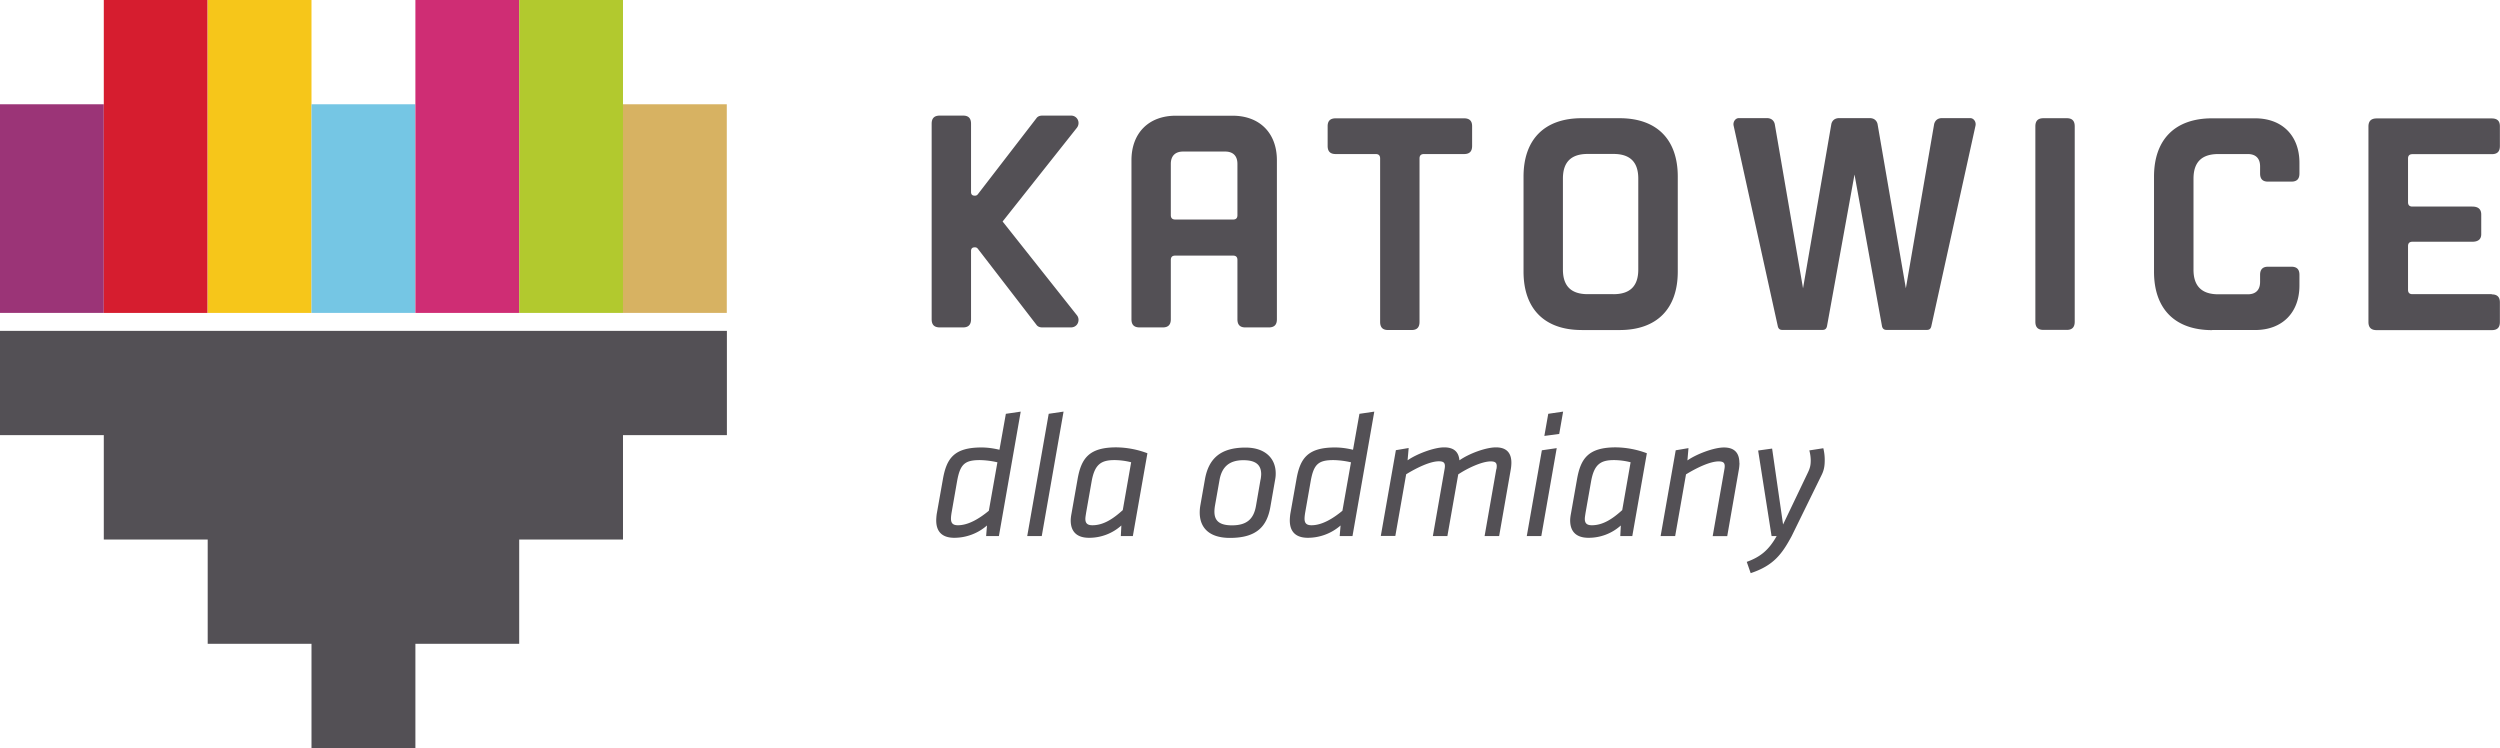
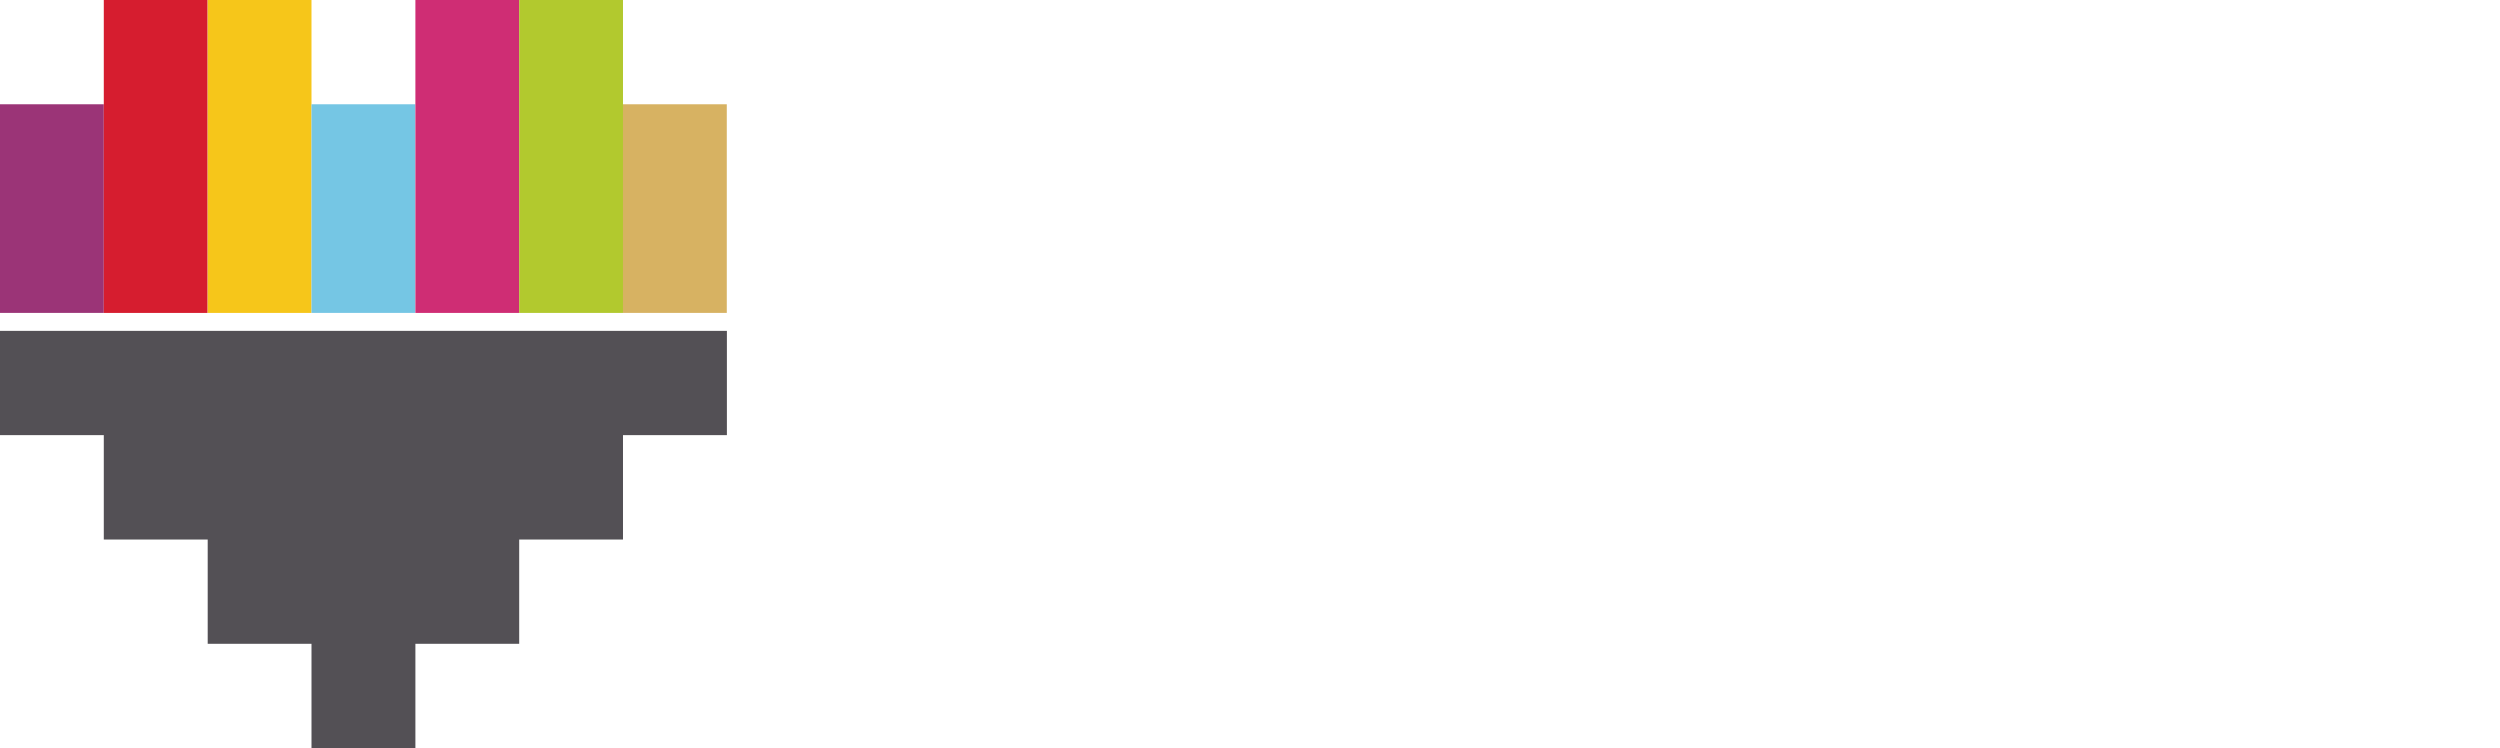
<svg xmlns="http://www.w3.org/2000/svg" width="137" height="41" fill="none" viewBox="0 0 137 41">
  <g clip-path="url(#a)">
    <path fill="#9B3477" d="M5.688 5.714H0v11.433h5.688z" />
    <path fill="#535055" fill-rule="evenodd" d="M0 18.133h39.834v5.714H34.14v5.72h-5.688v5.713h-5.688V41H17.07v-5.72h-5.688v-5.714H5.688v-5.72H0z" clip-rule="evenodd" />
    <path fill="#D61D2F" d="M11.376 0H5.688v17.148h5.688z" />
    <path fill="#F6C61A" d="M17.07 0h-5.688v17.148h5.688z" />
    <path fill="#75C6E4" d="M22.758 5.714H17.07v11.433h5.688z" />
    <path fill="#CF2D74" d="M28.458 0h-5.694v17.148h5.694z" />
    <path fill="#B2C92E" d="M34.14 0h-5.688v17.148h5.688z" />
    <path fill="#D7B262" d="M39.828 5.714H34.14v11.433h5.688z" />
-     <path fill="#535055" d="M51.055 6.789v10.705c0 .304.143.448.446.448h1.278c.285 0 .434-.144.434-.448v-3.732c0-.143.065-.209.208-.209.083 0 .13.03.178.096l3.198 4.15c.065.095.178.143.32.143h1.57c.244 0 .416-.18.416-.418 0-.084-.03-.18-.095-.257l-4.065-5.129 4.065-5.129a.42.42 0 0 0 .095-.256.404.404 0 0 0-.416-.418h-1.57c-.142 0-.255.048-.32.143l-3.198 4.15c-.047.065-.095.095-.178.095-.143 0-.208-.066-.208-.209V6.783c0-.305-.143-.448-.434-.448h-1.278c-.303 0-.446.143-.446.448m16.518 5.247h-3.168c-.16 0-.244-.077-.244-.238V8.98c0-.436.244-.675.672-.675h2.306c.434 0 .672.239.672.675v2.812q.001.24-.238.239m-3.168 1.977h3.168q.239-.001.238.239v3.248c0 .304.142.448.433.448h1.284c.303 0 .446-.144.446-.448V8.783c0-1.493-.945-2.442-2.43-2.442h-3.11c-1.485 0-2.43.95-2.43 2.442v8.71c0 .305.142.449.445.449h1.278c.286 0 .434-.144.434-.448v-3.248c0-.161.078-.239.244-.239m12.951 4.078c.291 0 .434-.143.434-.448V8.681q.001-.24.243-.239h2.194c.303 0 .445-.143.445-.447V6.914c0-.287-.142-.43-.445-.43H73.2c-.303 0-.445.143-.445.43v1.08c0 .305.142.448.445.448h2.194c.16 0 .237.084.237.24v8.955c0 .305.143.448.434.448h1.296zm11.061-1.965h-1.409c-.915 0-1.36-.447-1.36-1.349V9.786c0-.902.445-1.35 1.36-1.35h1.409c.915 0 1.361.448 1.361 1.35v4.985c0 .902-.446 1.35-1.361 1.35m-1.742 1.965h2.08c2.034 0 3.187-1.158 3.187-3.2V9.678c0-2.042-1.153-3.2-3.186-3.2h-2.08c-2.033 0-3.186 1.158-3.186 3.2v5.207c0 2.042 1.153 3.2 3.186 3.2m14.954-8.508 1.503 8.293c.03.143.113.209.244.209h2.223c.131 0 .208-.066.238-.209l2.419-10.98c.047-.209-.095-.418-.291-.418h-1.54c-.238 0-.38.125-.434.323l-1.551 9.003-1.551-9.003c-.048-.192-.19-.323-.434-.323h-1.664c-.238 0-.387.125-.434.323l-1.552 9.003-1.55-9.003c-.048-.192-.19-.323-.435-.323h-1.533c-.19 0-.333.21-.285.418l2.419 10.98c.03.143.113.209.237.209h2.223c.131 0 .208-.066.238-.209l1.504-8.293zm10.353-3.099c-.303 0-.445.143-.445.448V17.63c0 .305.142.448.445.448h1.278c.286 0 .434-.143.434-.448V6.926c0-.305-.143-.448-.434-.448zm9.243 11.607h2.353c1.486 0 2.431-.95 2.431-2.442v-.58c0-.304-.142-.447-.445-.447h-1.278c-.286 0-.434.143-.434.448v.388c0 .436-.238.675-.672.675h-1.616q-1.363.002-1.361-1.35V9.792c0-.902.445-1.35 1.361-1.35h1.616c.434 0 .672.24.672.675v.388c0 .305.143.448.434.448h1.278c.303 0 .445-.143.445-.448v-.579c0-1.493-.945-2.442-2.431-2.442h-2.353c-2.033 0-3.186 1.158-3.186 3.2v5.207c0 2.042 1.153 3.2 3.186 3.2m15.322-1.971h-4.35c-.161 0-.238-.083-.238-.238v-2.394c0-.162.083-.24.238-.24h3.281c.332 0 .493-.143.493-.417v-1.075c0-.287-.161-.436-.493-.436h-3.281c-.161 0-.238-.083-.238-.239V8.687c0-.161.083-.239.238-.239h4.35c.304 0 .446-.143.446-.447V6.92c0-.287-.142-.43-.446-.43h-6.306c-.303 0-.451.143-.451.448v10.705c0 .305.148.448.451.448h6.306c.304 0 .446-.143.446-.448v-1.075c0-.286-.142-.436-.446-.436M54.74 29.375h-.7l.047-.579a2.73 2.73 0 0 1-1.79.675c-.73 0-.992-.4-.992-.95 0-.09.012-.256.03-.37l.333-1.875c.202-1.17.624-1.755 2.122-1.755.32 0 .66.048.98.126l.351-1.97.814-.12zm-.089-4.042a4.6 4.6 0 0 0-.95-.12c-.845 0-1.088.234-1.255 1.171l-.303 1.732c-.018.119-.03.214-.03.304 0 .233.09.364.38.364.566 0 1.16-.352 1.695-.794l.47-2.657zm2.818-2.657.814-.12-1.195 6.82h-.796zm4.612 6.699h-.66l.03-.579a2.63 2.63 0 0 1-1.771.675c-.731 0-1.005-.4-1.005-.95 0-.119.018-.244.042-.37l.333-1.886c.202-1.153.63-1.75 2.128-1.75a5 5 0 0 1 1.7.323l-.797 4.531zm-.09-4.042a3.8 3.8 0 0 0-.914-.12c-.732 0-1.088.228-1.255 1.165l-.303 1.72c-.017.119-.041.244-.041.334 0 .227.095.352.386.352.594 0 1.117-.334 1.664-.83l.458-2.615zm3.793 2.335.244-1.386c.202-1.164.867-1.755 2.228-1.755 1.088 0 1.653.603 1.653 1.415 0 .066 0 .173-.03.334l-.261 1.493c-.185 1.075-.75 1.708-2.217 1.708-1.35 0-1.801-.782-1.617-1.81m3.299-1.397a2 2 0 0 0 .03-.281c0-.52-.304-.77-.975-.77-.779 0-1.19.37-1.314 1.116l-.244 1.38c-.107.656.048 1.074.933 1.074.815 0 1.19-.352 1.314-1.063l.25-1.445zm5.034 3.105h-.702l.048-.579a2.73 2.73 0 0 1-1.789.675c-.731 0-.993-.4-.993-.95 0-.09.012-.256.03-.37l.333-1.875c.202-1.17.624-1.755 2.122-1.755.32 0 .66.048.98.126l.351-1.97.814-.12zm-.09-4.042a4.6 4.6 0 0 0-.95-.12c-.844 0-1.088.234-1.254 1.171l-.304 1.732c-.017.119-.03.214-.03.304 0 .233.09.364.381.364.565 0 1.16-.352 1.694-.794l.47-2.657zm7.977.382a1 1 0 0 0 .018-.167c0-.197-.095-.263-.333-.263-.476 0-1.266.37-1.777.71l-.595 3.38h-.796l.642-3.666a1 1 0 0 0 .018-.167c0-.197-.096-.263-.333-.263-.476 0-1.207.353-1.79.711l-.594 3.38h-.796l.826-4.7.701-.119-.059.675c.47-.335 1.438-.71 2.003-.71s.797.274.838.71c.517-.364 1.438-.71 2.003-.71.594 0 .844.322.844.841 0 .108-.012.257-.041.412l-.63 3.606h-.797l.642-3.666zm2.49-1.039.814-.119-.844 4.818h-.796zm.35-2 .815-.12-.214 1.225-.814.107zm4.607 6.699h-.66l.03-.579a2.63 2.63 0 0 1-1.771.675c-.731 0-1.005-.4-1.005-.95 0-.119.018-.244.042-.37l.333-1.886c.202-1.153.63-1.75 2.128-1.75a5 5 0 0 1 1.7.323l-.797 4.531zm-.09-4.042a3.8 3.8 0 0 0-.914-.12c-.731 0-1.088.228-1.255 1.165l-.303 1.72c-.017.119-.041.244-.041.334 0 .227.095.352.386.352.595 0 1.118-.334 1.664-.83l.458-2.615zm5.962.03c0 .108-.011.257-.041.412l-.63 3.606h-.797l.642-3.666a1 1 0 0 0 .018-.167c0-.197-.095-.263-.333-.263-.475 0-1.206.353-1.789.71l-.594 3.38h-.797l.827-4.699.7-.119-.058.675c.47-.335 1.438-.71 2.002-.71.595 0 .844.322.844.841zm.613 6.042-.214-.615c.755-.274 1.206-.645 1.64-1.415h-.28l-.736-4.687.766-.107.6 4.161 1.344-2.812c.149-.304.172-.465.172-.722a2.2 2.2 0 0 0-.077-.526l.767-.119c.041.167.077.394.077.627 0 .25-.012.52-.166.83l-1.647 3.361c-.523.968-.98 1.612-2.252 2.03z" />
  </g>
  <defs>
    <clipPath id="a">
      <path fill="#fff" d="M0 0h137v41H0z" />
    </clipPath>
  </defs>
</svg>